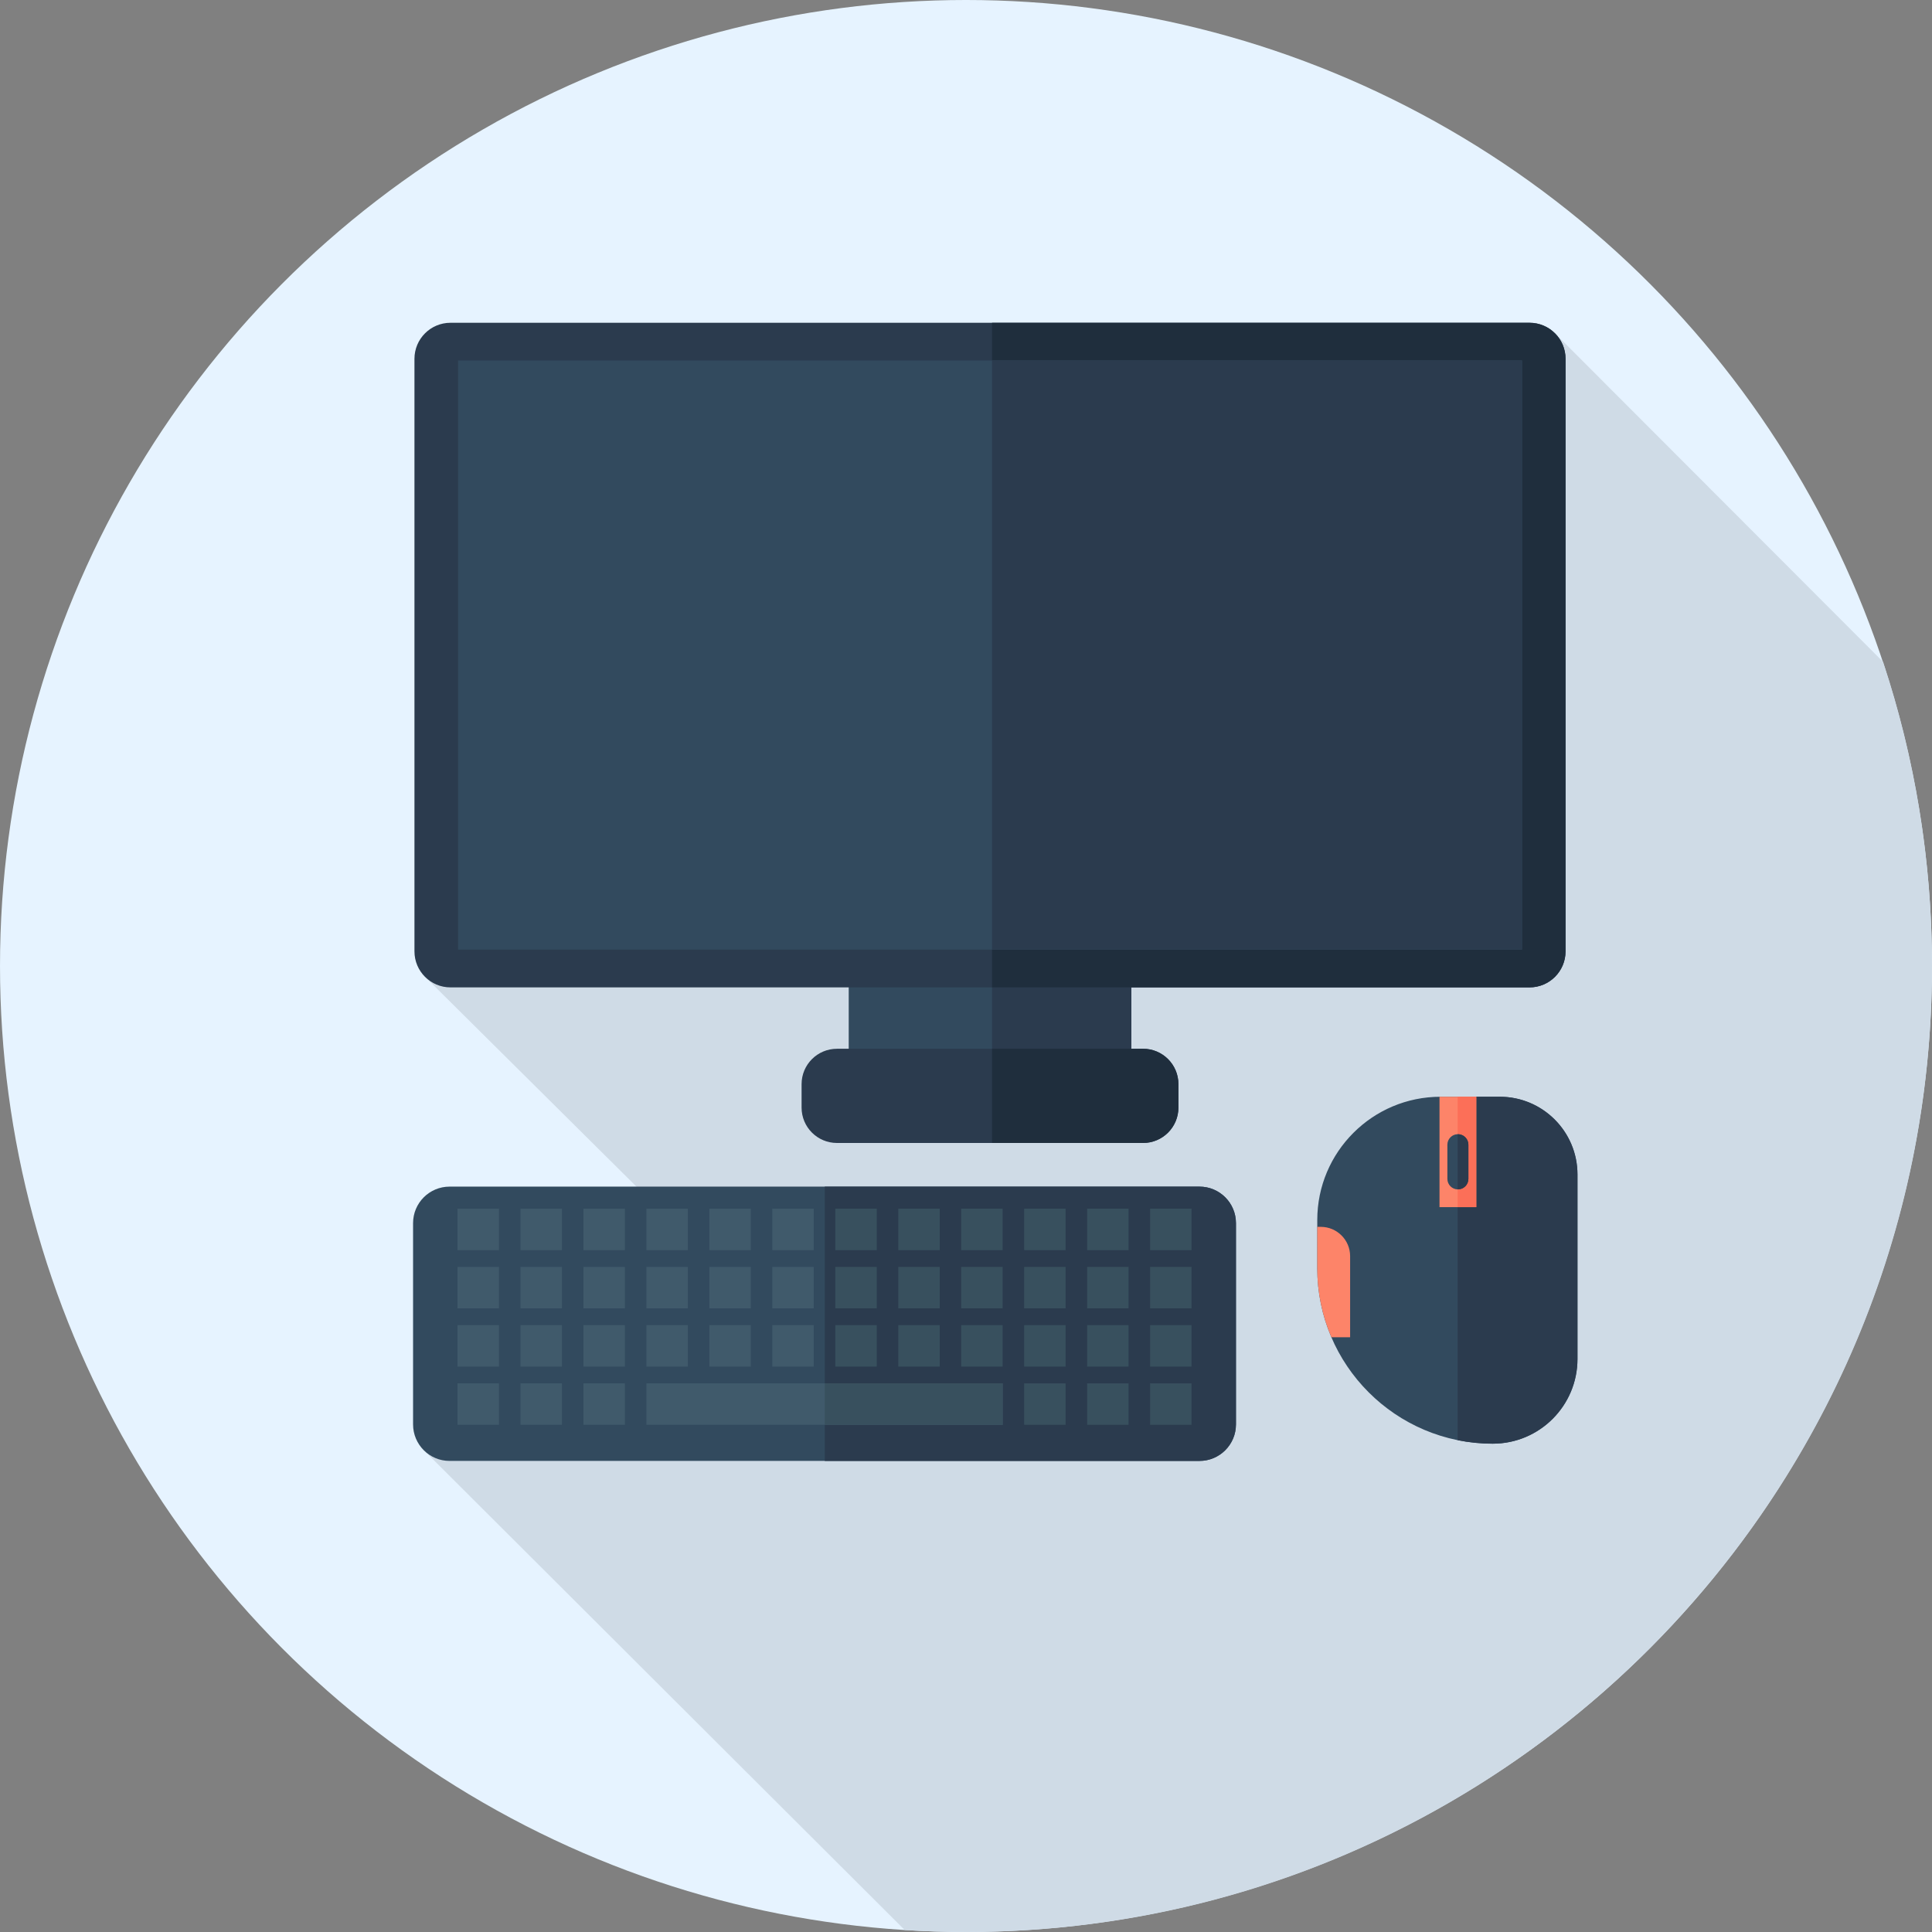
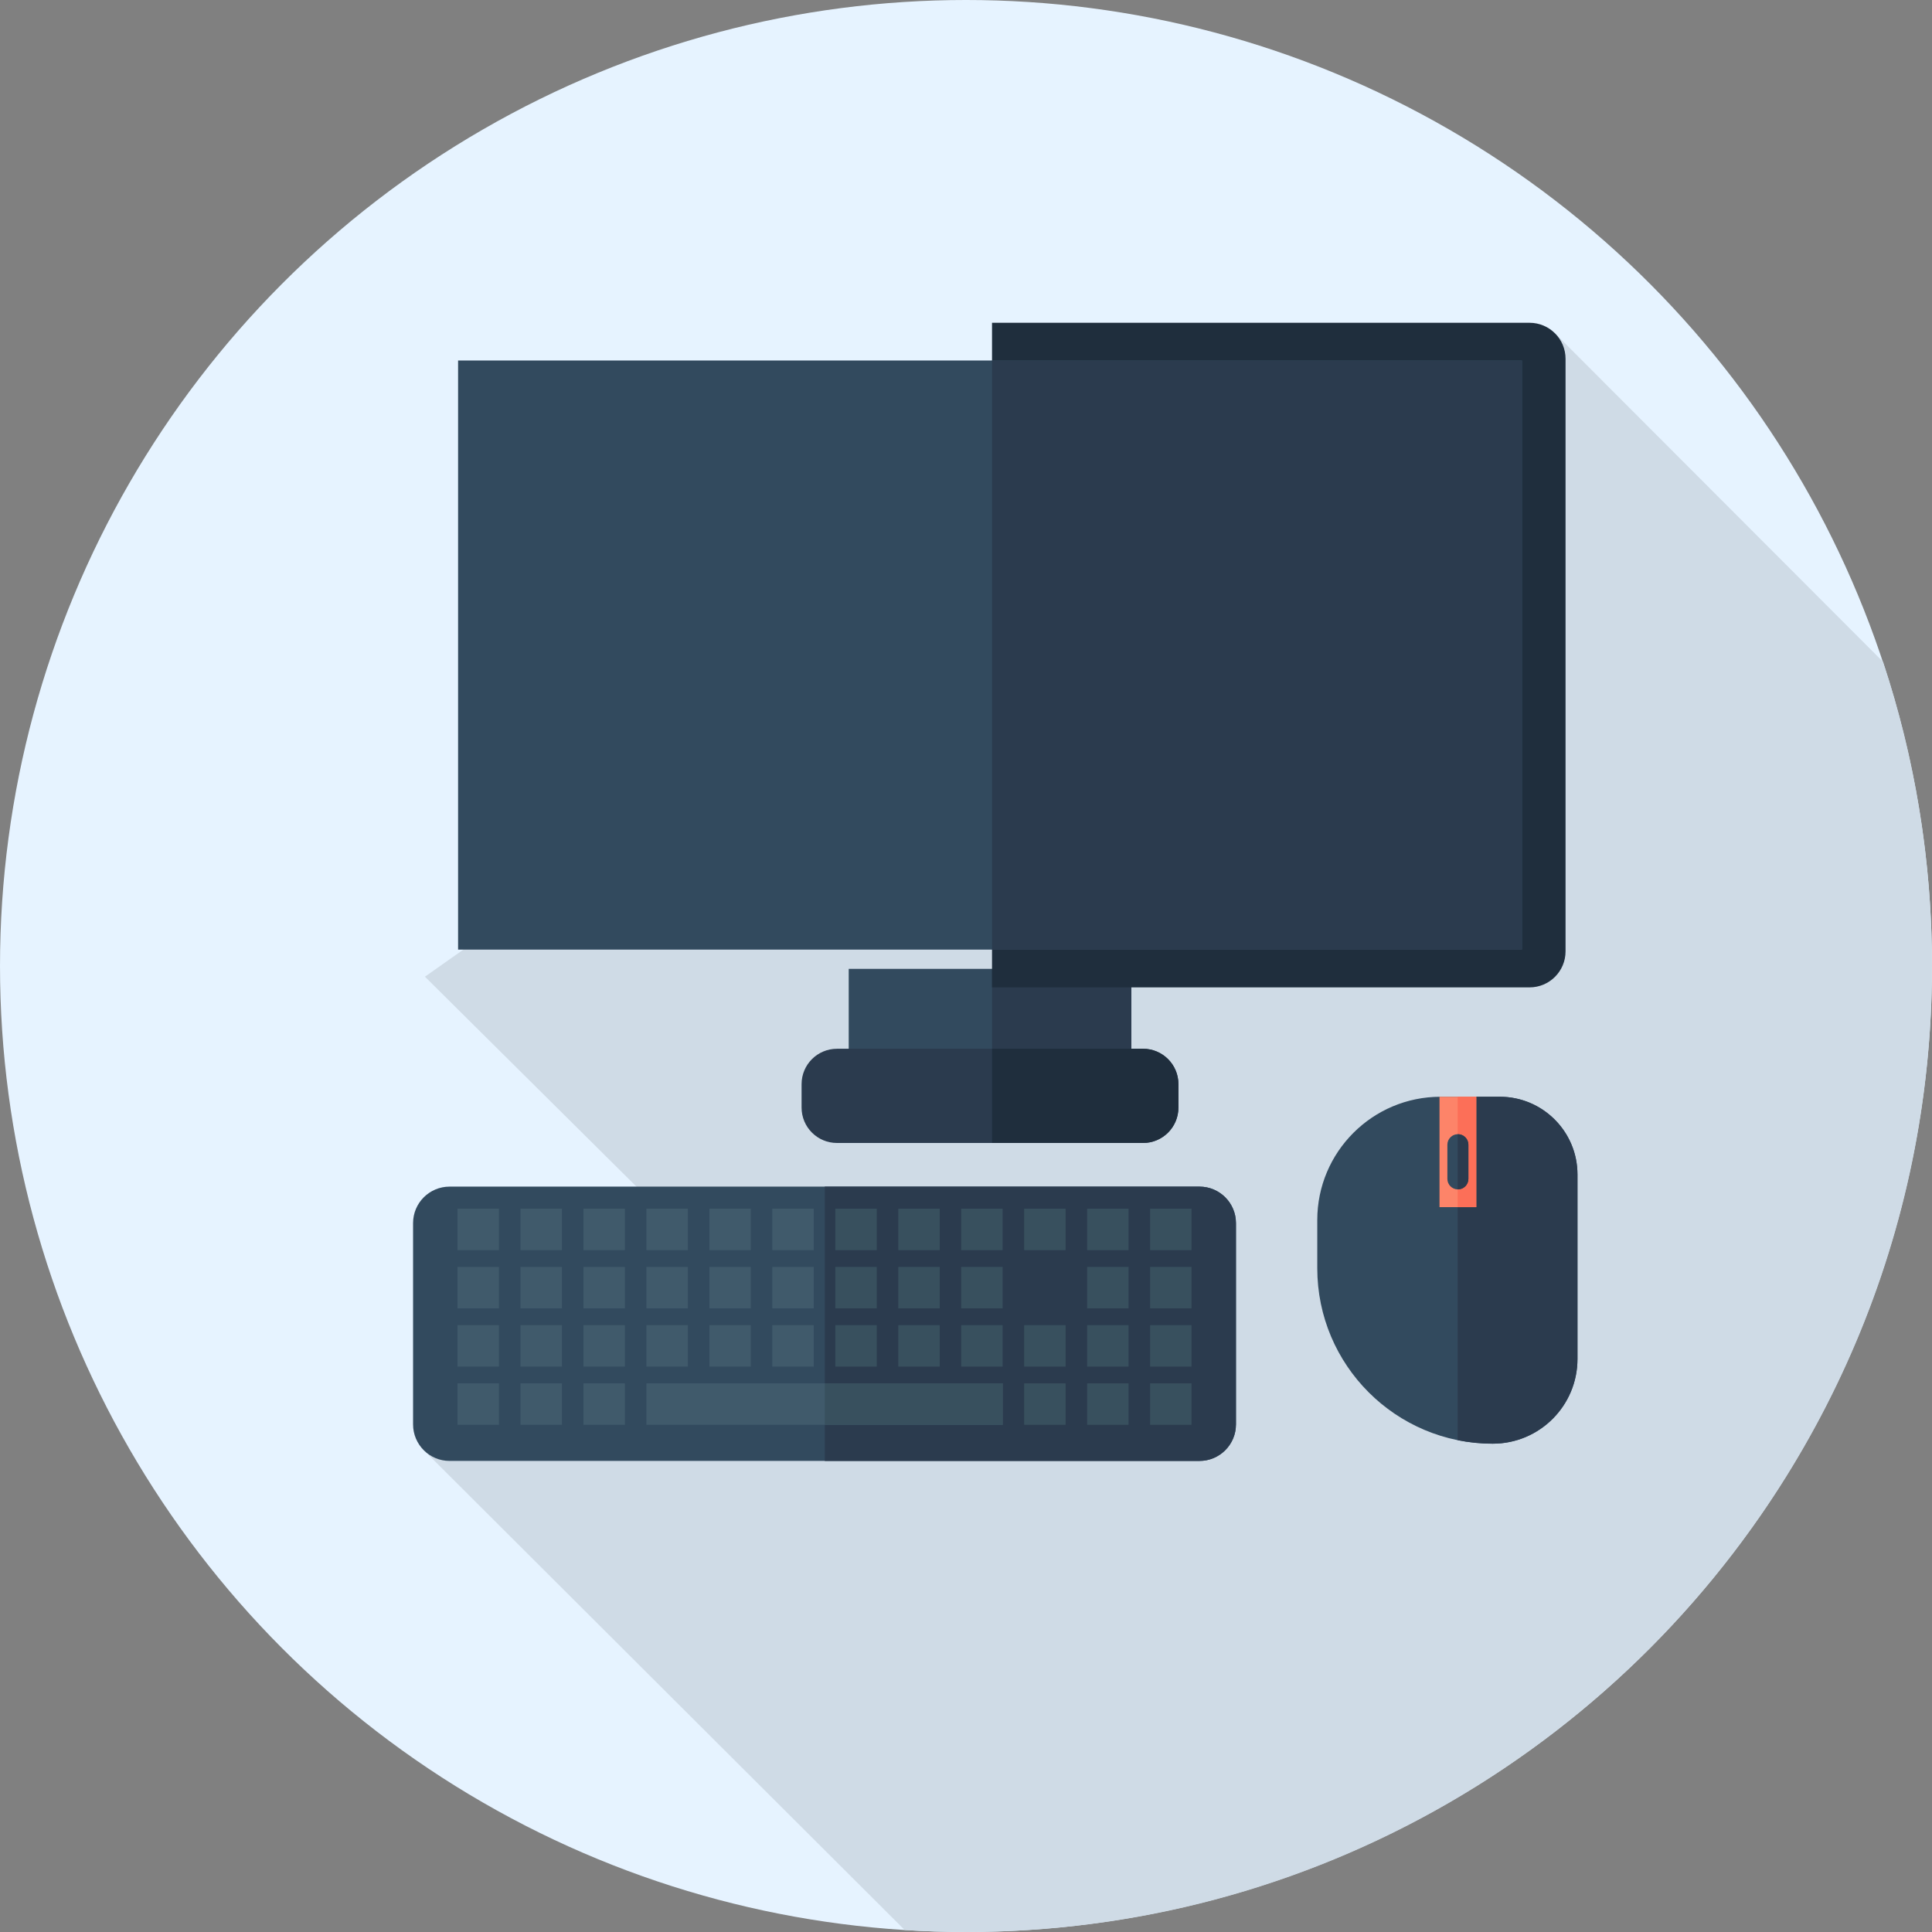
<svg xmlns="http://www.w3.org/2000/svg" version="1.1" id="Layer_1" x="0px" y="0px" viewBox="0 0 512.002 512.002" style="enable-background:new 0 0 512.002 512.002;" xml:space="preserve">
  <rect x="0" y="0" width="512.002" height="512.002" fill="#808080" stroke="none" />
  <circle style="fill:#E6F3FF;" cx="256.001" cy="256" r="256" />
  <path style="fill:#CFDBE6;" d="M512.001,256c0-28.162-4.561-55.256-12.962-80.601l-86.938-87.064L166.07,221.203l-53.458,37.626  l89.359,88.697l-89.547,36.897l127.329,127.052c5.373,0.336,10.786,0.527,16.246,0.527C397.385,512,512.001,397.384,512.001,256z" />
  <path style="fill:#324A5E;" d="M395.586,382.592L395.586,382.592c-25.678,0-46.494-20.816-46.494-46.494v-12.769  c0-18.048,14.631-32.678,32.678-32.678h15.672c11.38,0,20.606,9.225,20.606,20.606v48.873  C418.048,372.534,407.992,382.592,395.586,382.592z" />
  <path style="fill:#2B3B4E;" d="M397.444,290.651h-11.142v91.012c3,0.609,6.104,0.929,9.285,0.929  c12.405,0,22.462-10.057,22.462-22.462v-48.873C418.048,299.875,408.823,290.651,397.444,290.651z" />
  <rect x="381.484" y="290.651" style="fill:#FD8469;" width="9.752" height="29.255" />
  <rect x="386.294" y="290.651" style="fill:#FC6F58;" width="4.932" height="29.255" />
-   <path style="fill:#FD8469;" d="M357.799,332.907c0-4.296-3.482-7.778-7.778-7.778h-0.929V336.1c0,6.492,1.334,12.671,3.737,18.284  h4.968v-21.476H357.799z" />
  <path style="fill:#324A5E;" d="M386.357,315.202L386.357,315.202c-1.539,0-2.786-1.248-2.786-2.786v-9.056  c0-1.539,1.248-2.786,2.786-2.786l0,0c1.539,0,2.786,1.248,2.786,2.786v9.056C389.143,313.956,387.895,315.202,386.357,315.202z" />
-   <path style="fill:#2B3B4E;" d="M386.357,300.577c-0.019,0-0.036,0.005-0.055,0.005v14.615c0.019,0,0.036,0.005,0.055,0.005  c1.539,0,2.786-1.248,2.786-2.786v-9.056C389.143,301.823,387.895,300.577,386.357,300.577z" />
+   <path style="fill:#2B3B4E;" d="M386.357,300.577c-0.019,0-0.036,0.005-0.055,0.005v14.615c0.019,0,0.036,0.005,0.055,0.005  c1.539,0,2.786-1.248,2.786-2.786v-9.056C389.143,301.823,387.895,300.577,386.357,300.577" />
  <rect x="224.919" y="256.759" style="fill:#324A5E;" width="74.904" height="34.806" />
  <g>
    <rect x="262.896" y="256.759" style="fill:#2B3B4E;" width="36.912" height="34.806" />
-     <path style="fill:#2B3B4E;" d="M405.341,261.668H119.383c-5.273,0-9.547-4.275-9.547-9.547V95.087c0-5.273,4.275-9.547,9.547-9.547   h285.958c5.273,0,9.547,4.275,9.547,9.547v157.032C414.888,257.393,410.613,261.668,405.341,261.668z" />
  </g>
  <path style="fill:#1F2E3D;" d="M405.341,85.54H262.898v176.128h142.443c5.273,0,9.547-4.274,9.547-9.547V95.087  C414.888,89.815,410.613,85.54,405.341,85.54z" />
  <rect x="121.398" y="95.539" style="fill:#324A5E;" width="281.945" height="156.117" />
  <g>
    <rect x="262.896" y="95.539" style="fill:#2B3B4E;" width="140.429" height="156.117" />
    <path style="fill:#2B3B4E;" d="M302.919,302.901h-81.115c-5.177,0-9.375-4.198-9.375-9.375v-6.216c0-5.177,4.198-9.375,9.375-9.375   h81.115c5.177,0,9.375,4.198,9.375,9.375v6.216C312.293,298.703,308.096,302.901,302.919,302.901z" />
  </g>
  <path style="fill:#1F2E3D;" d="M302.919,277.933h-40.02v24.966h40.02c5.177,0,9.375-4.198,9.375-9.375v-6.216  C312.293,282.131,308.096,277.933,302.919,277.933z" />
  <path style="fill:#324A5E;" d="M317.868,387.16H119.143c-5.342,0-9.675-4.332-9.675-9.675v-53.343c0-5.342,4.332-9.675,9.675-9.675  h198.725c5.342,0,9.675,4.332,9.675,9.675v53.343C327.543,382.829,323.212,387.16,317.868,387.16z" />
  <path style="fill:#2B3B4E;" d="M317.868,314.47h-99.29v72.692h99.29c5.342,0,9.675-4.332,9.675-9.675v-53.343  C327.543,318.8,323.212,314.47,317.868,314.47z" />
  <g>
    <rect x="121.243" y="320.319" style="fill:#405A6B;" width="10.983" height="10.983" />
    <rect x="137.931" y="320.319" style="fill:#405A6B;" width="10.983" height="10.983" />
    <rect x="154.618" y="320.319" style="fill:#405A6B;" width="10.983" height="10.983" />
    <rect x="171.305" y="320.319" style="fill:#405A6B;" width="10.983" height="10.983" />
    <rect x="187.993" y="320.319" style="fill:#405A6B;" width="10.983" height="10.983" />
    <rect x="204.663" y="320.319" style="fill:#405A6B;" width="10.983" height="10.983" />
  </g>
  <g>
    <rect x="221.368" y="320.319" style="fill:#38505E;" width="10.983" height="10.983" />
    <rect x="238.055" y="320.319" style="fill:#38505E;" width="10.983" height="10.983" />
    <rect x="254.725" y="320.319" style="fill:#38505E;" width="10.983" height="10.983" />
    <rect x="271.413" y="320.319" style="fill:#38505E;" width="10.983" height="10.983" />
    <rect x="288.1" y="320.319" style="fill:#38505E;" width="10.983" height="10.983" />
    <rect x="304.787" y="320.319" style="fill:#38505E;" width="10.983" height="10.983" />
  </g>
  <g>
    <rect x="121.243" y="335.748" style="fill:#405A6B;" width="10.983" height="10.983" />
    <rect x="137.931" y="335.748" style="fill:#405A6B;" width="10.983" height="10.983" />
    <rect x="154.618" y="335.748" style="fill:#405A6B;" width="10.983" height="10.983" />
    <rect x="171.305" y="335.748" style="fill:#405A6B;" width="10.983" height="10.983" />
    <rect x="187.993" y="335.748" style="fill:#405A6B;" width="10.983" height="10.983" />
    <rect x="204.663" y="335.748" style="fill:#405A6B;" width="10.983" height="10.983" />
  </g>
  <g>
    <rect x="221.368" y="335.748" style="fill:#38505E;" width="10.983" height="10.983" />
    <rect x="238.055" y="335.748" style="fill:#38505E;" width="10.983" height="10.983" />
    <rect x="254.725" y="335.748" style="fill:#38505E;" width="10.983" height="10.983" />
-     <rect x="271.413" y="335.748" style="fill:#38505E;" width="10.983" height="10.983" />
    <rect x="288.1" y="335.748" style="fill:#38505E;" width="10.983" height="10.983" />
    <rect x="304.787" y="335.748" style="fill:#38505E;" width="10.983" height="10.983" />
  </g>
  <g>
    <rect x="121.243" y="351.177" style="fill:#405A6B;" width="10.983" height="10.983" />
    <rect x="137.931" y="351.177" style="fill:#405A6B;" width="10.983" height="10.983" />
    <rect x="154.618" y="351.177" style="fill:#405A6B;" width="10.983" height="10.983" />
    <rect x="171.305" y="351.177" style="fill:#405A6B;" width="10.983" height="10.983" />
    <rect x="187.993" y="351.177" style="fill:#405A6B;" width="10.983" height="10.983" />
    <rect x="204.663" y="351.177" style="fill:#405A6B;" width="10.983" height="10.983" />
  </g>
  <g>
    <rect x="221.368" y="351.177" style="fill:#38505E;" width="10.983" height="10.983" />
    <rect x="238.055" y="351.177" style="fill:#38505E;" width="10.983" height="10.983" />
    <rect x="254.725" y="351.177" style="fill:#38505E;" width="10.983" height="10.983" />
    <rect x="271.413" y="351.177" style="fill:#38505E;" width="10.983" height="10.983" />
    <rect x="288.1" y="351.177" style="fill:#38505E;" width="10.983" height="10.983" />
    <rect x="304.787" y="351.177" style="fill:#38505E;" width="10.983" height="10.983" />
  </g>
  <g>
    <rect x="121.243" y="366.606" style="fill:#405A6B;" width="10.983" height="10.983" />
    <rect x="137.931" y="366.606" style="fill:#405A6B;" width="10.983" height="10.983" />
    <rect x="154.618" y="366.606" style="fill:#405A6B;" width="10.983" height="10.983" />
    <rect x="171.305" y="366.606" style="fill:#405A6B;" width="94.418" height="10.983" />
  </g>
  <g>
    <rect x="218.575" y="366.606" style="fill:#38505E;" width="47.137" height="10.981" />
    <rect x="271.413" y="366.606" style="fill:#38505E;" width="10.983" height="10.983" />
    <rect x="288.1" y="366.606" style="fill:#38505E;" width="10.983" height="10.983" />
    <rect x="304.787" y="366.606" style="fill:#38505E;" width="10.983" height="10.983" />
  </g>
  <g>
</g>
  <g>
</g>
  <g>
</g>
  <g>
</g>
  <g>
</g>
  <g>
</g>
  <g>
</g>
  <g>
</g>
  <g>
</g>
  <g>
</g>
  <g>
</g>
  <g>
</g>
  <g>
</g>
  <g>
</g>
  <g>
</g>
</svg>